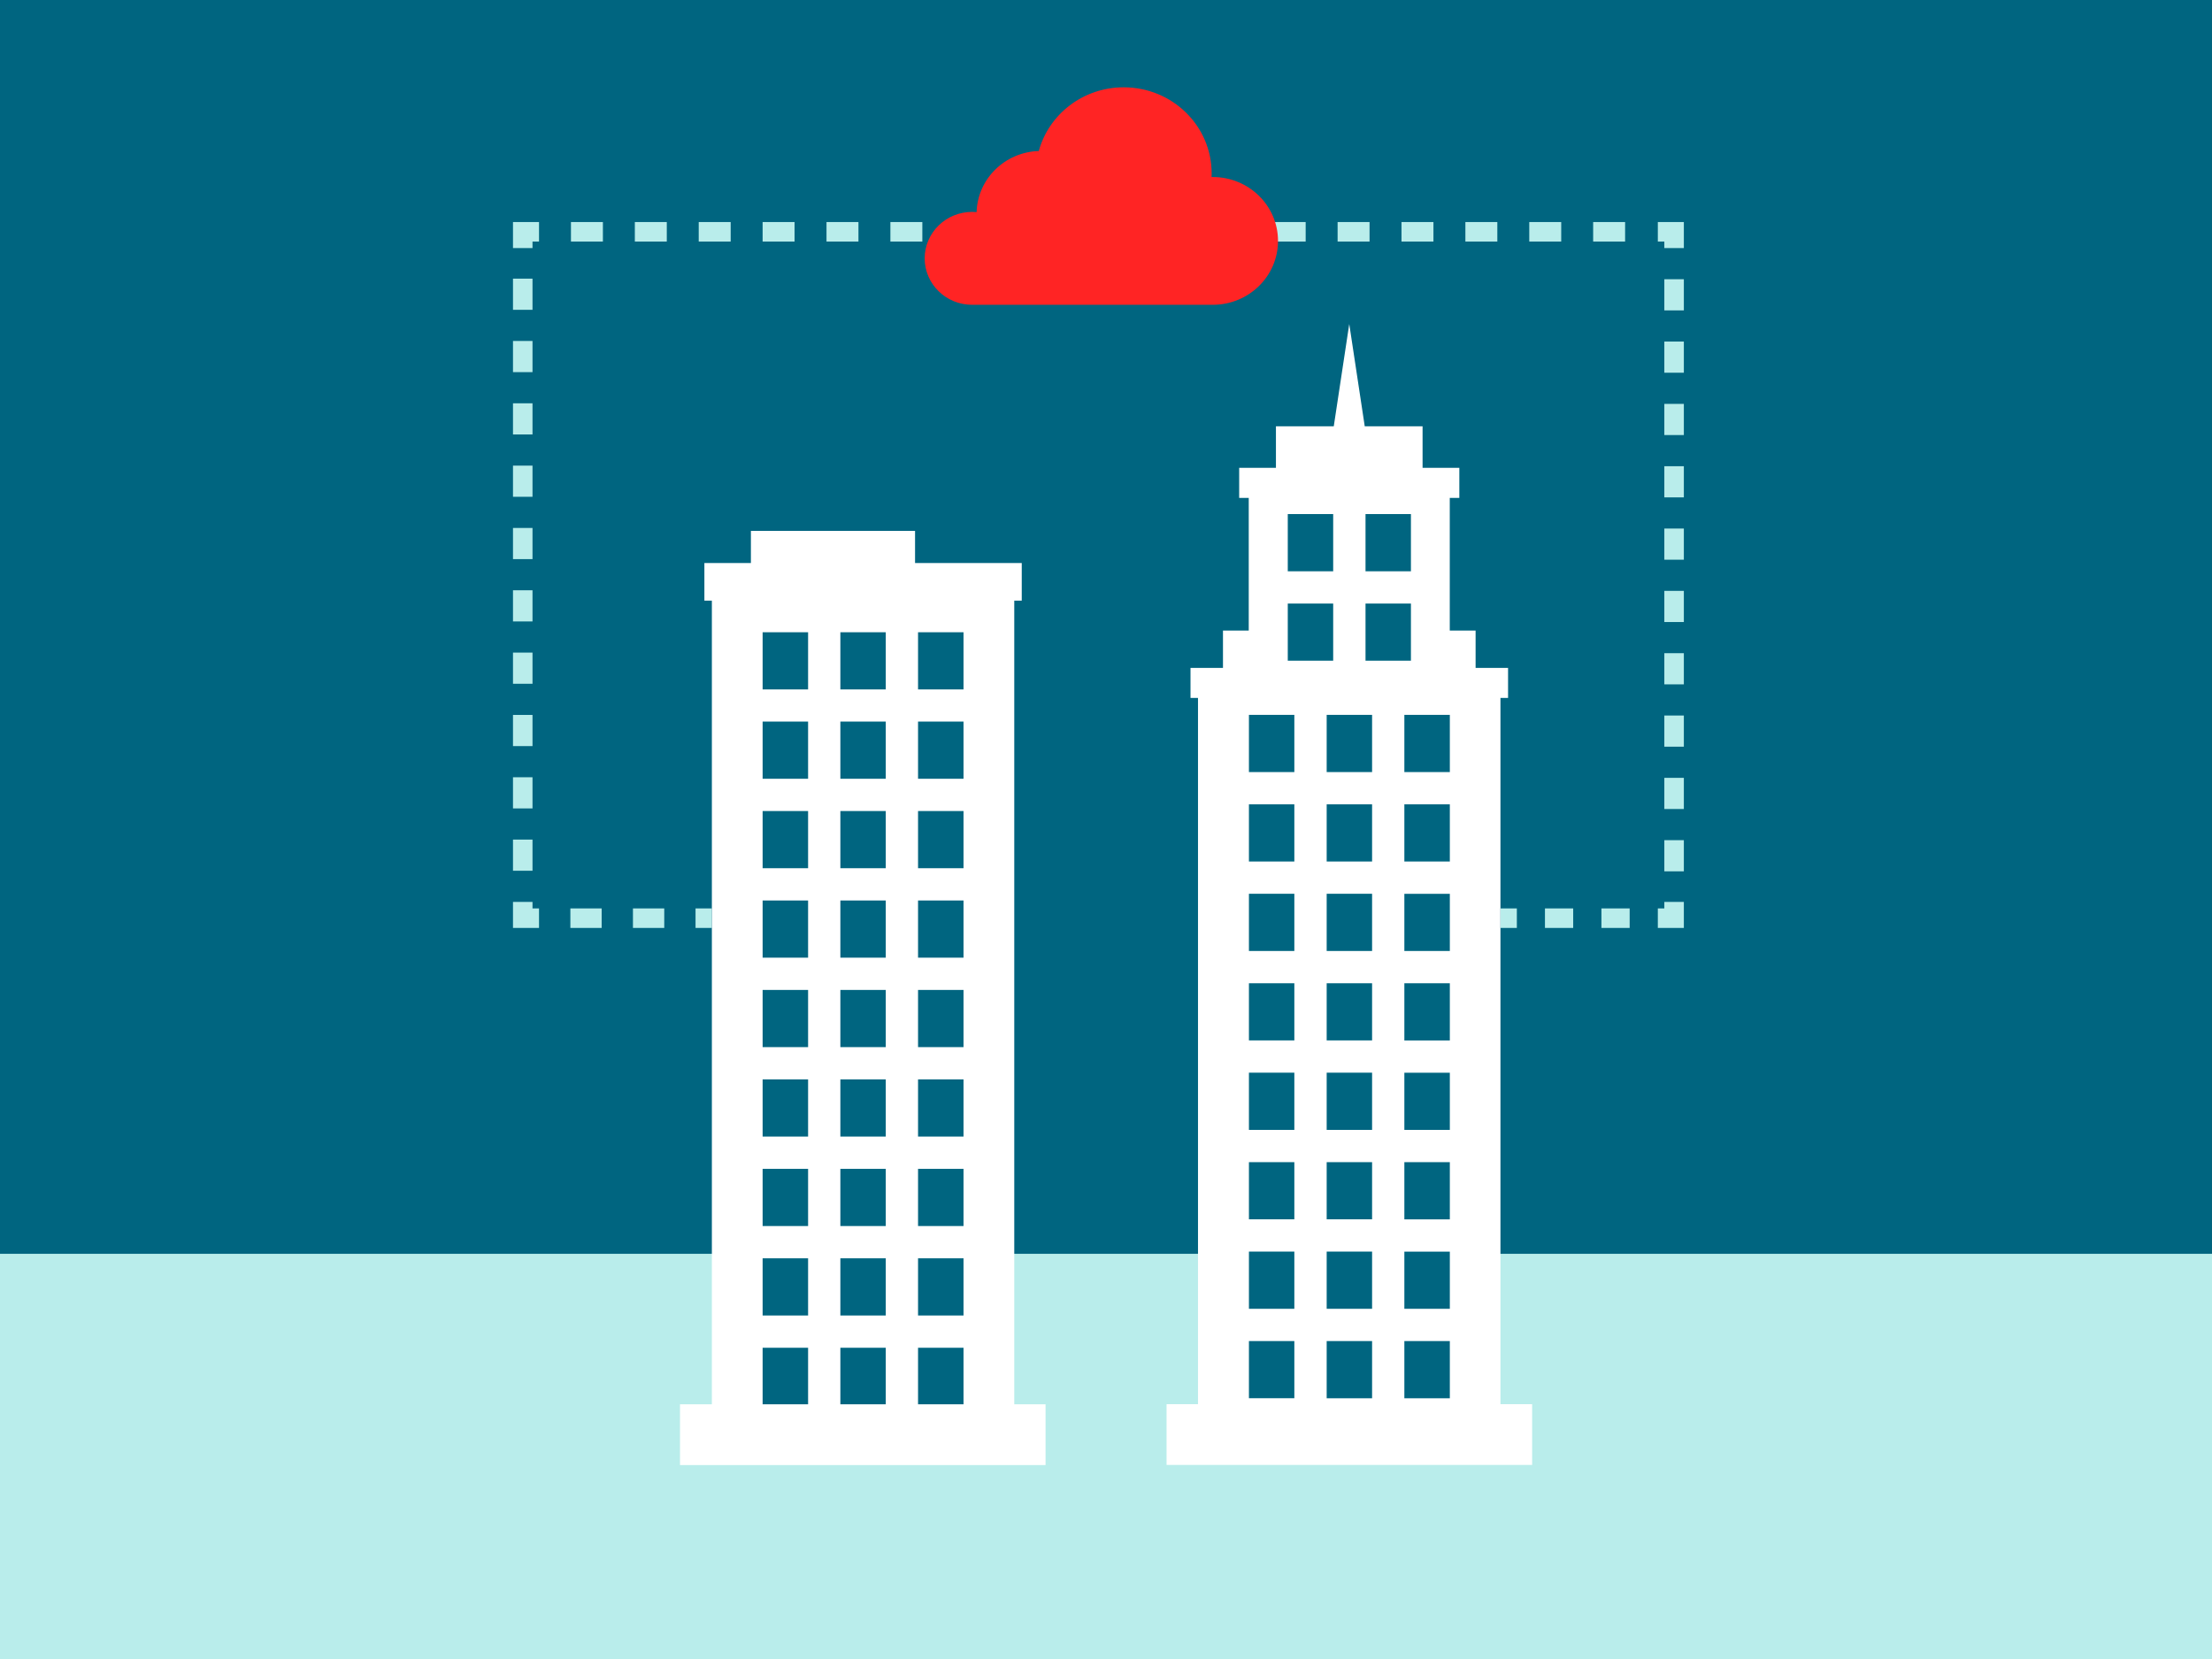
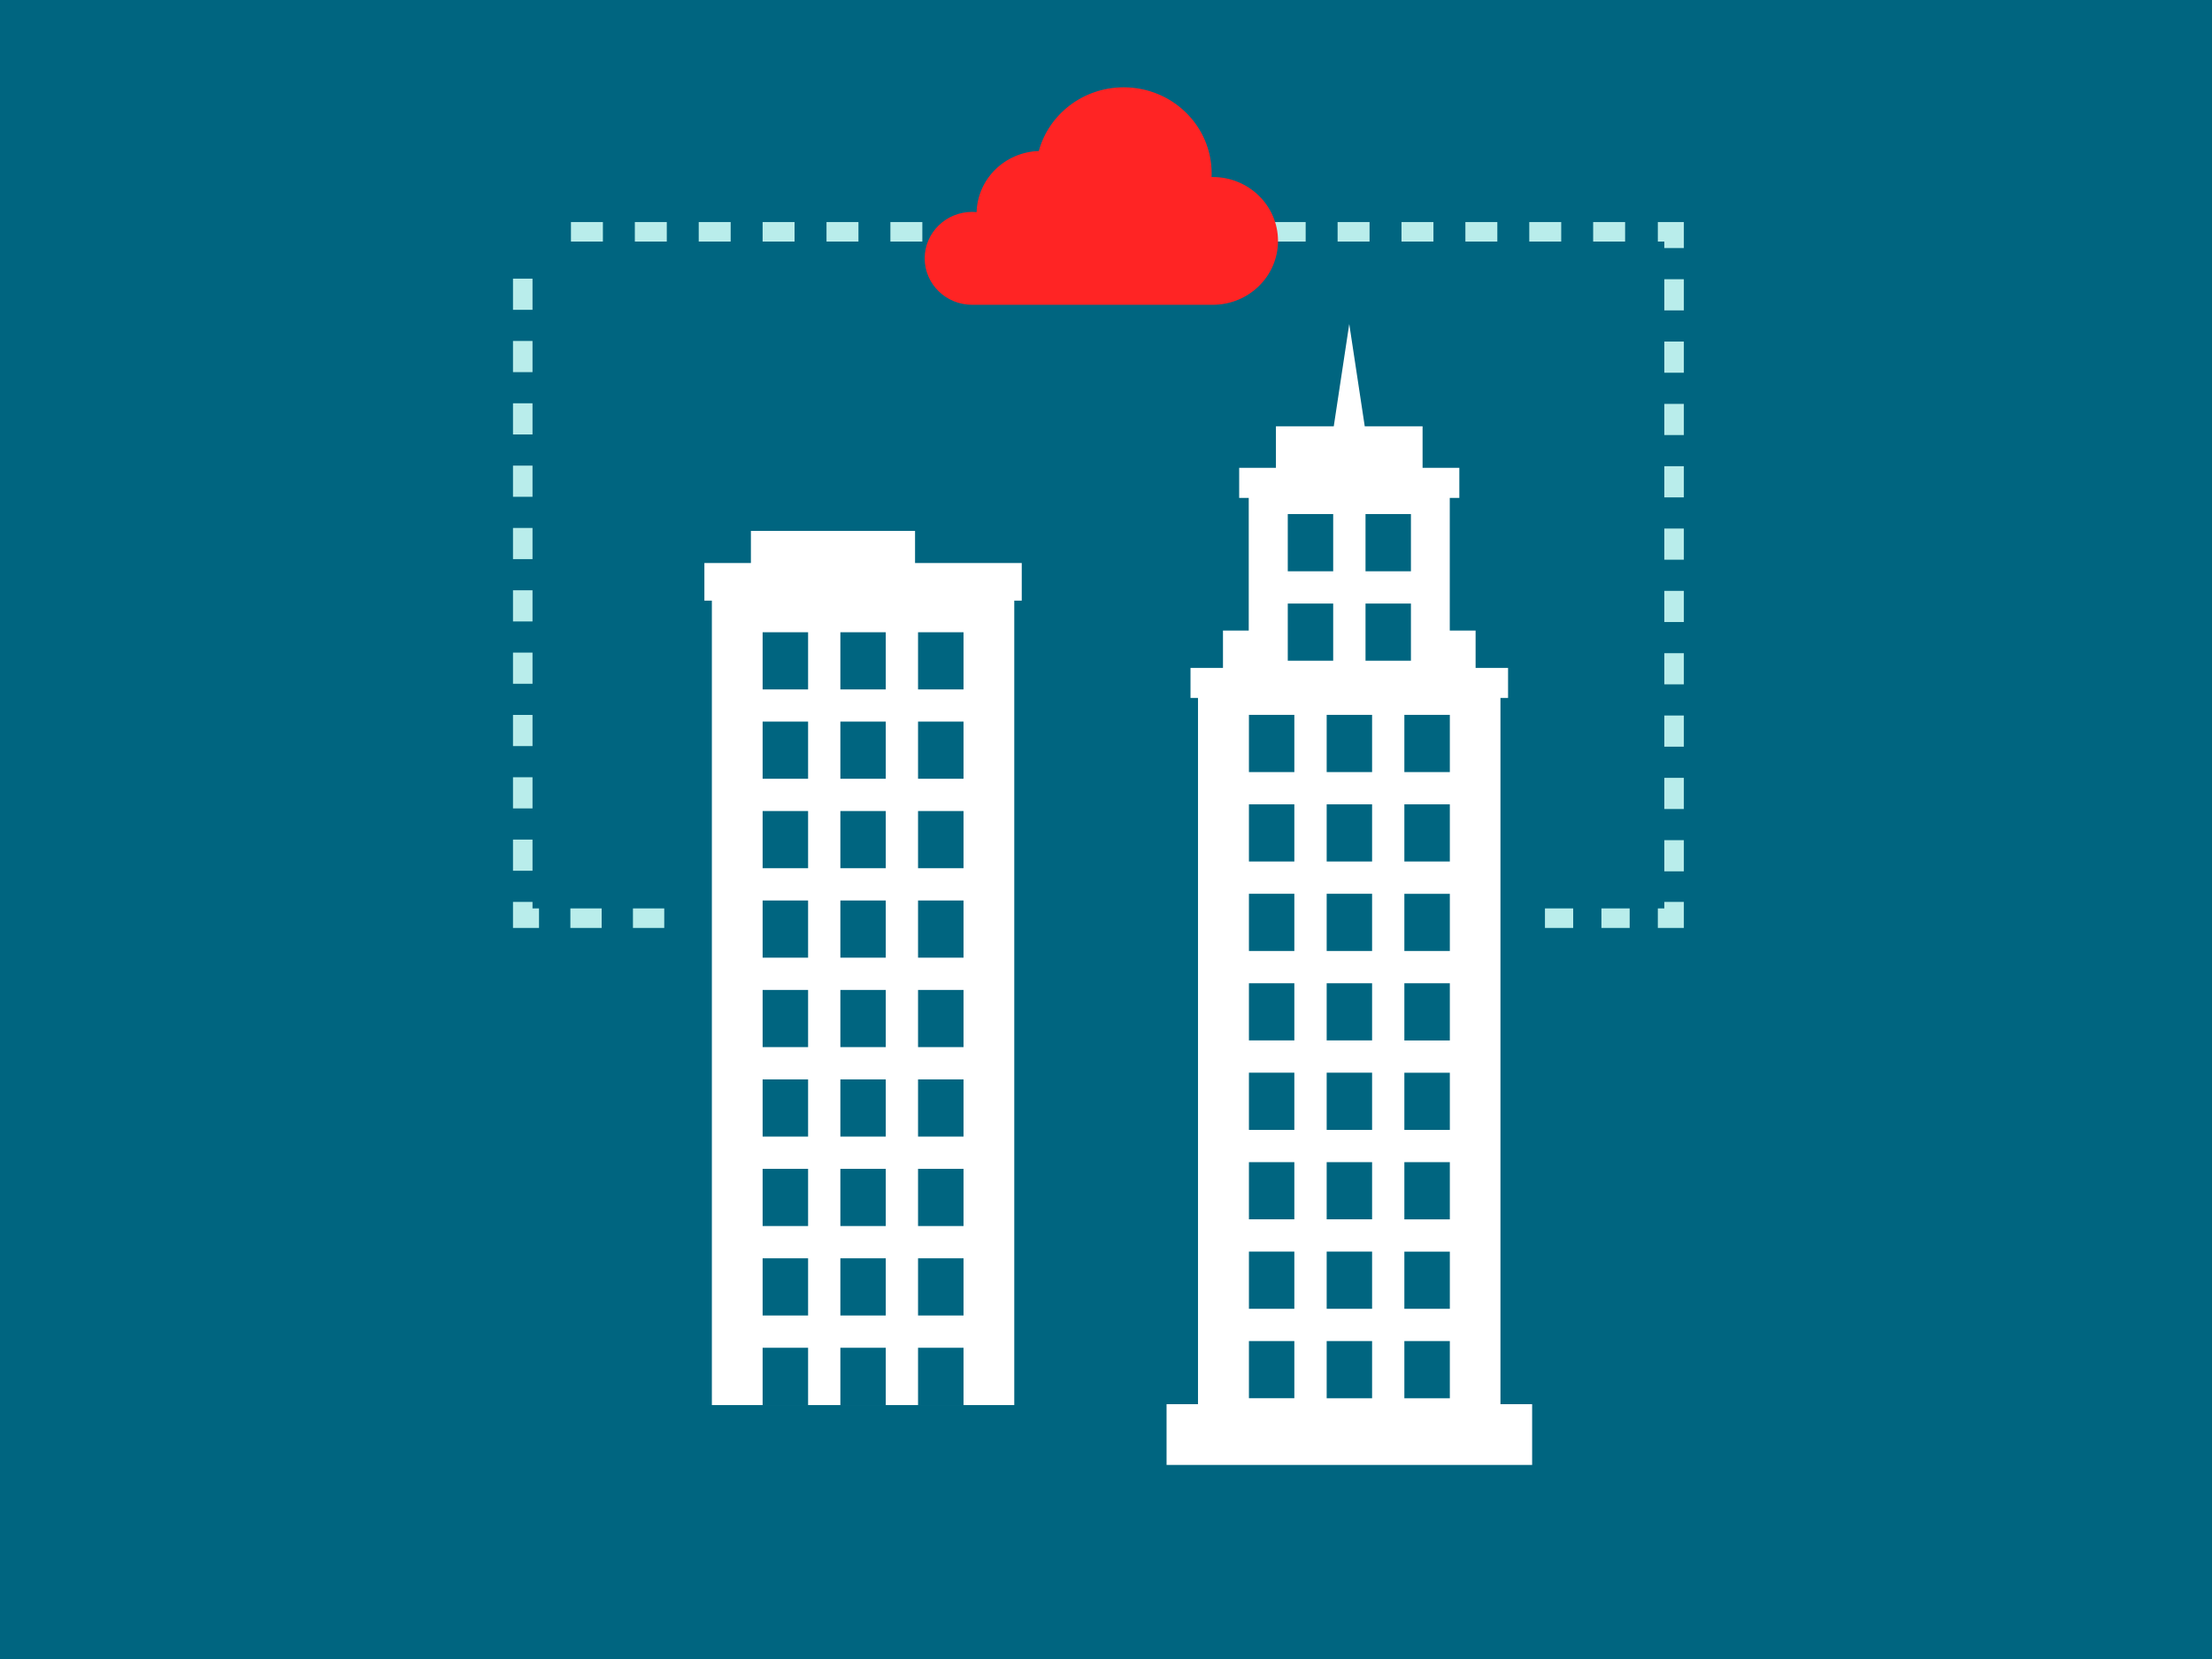
<svg xmlns="http://www.w3.org/2000/svg" id="Layer_1" viewBox="0 0 340 255">
  <rect x="0" y="0" width="340" height="255" fill="#333333" stroke="none" />
  <defs>
    <style>.cls-1,.cls-2,.cls-3,.cls-4,.cls-5{fill:none;stroke:#b9edeb;stroke-miterlimit:10;stroke-width:3px;}.cls-2{stroke-dasharray:0 0 4.81 4.81;}.cls-3{stroke-dasharray:0 0 4.79 4.79;}.cls-6{fill:#006580;}.cls-7{fill:#fff;}.cls-8{fill:#ff2424;}.cls-9{fill:#b9edeb;}.cls-4{stroke-dasharray:0 0 4.91 4.91;}.cls-5{stroke-dasharray:0 0 4.34 4.34;}</style>
  </defs>
  <polygon class="cls-6" points="259.71 0 114.87 0 0 0 0 255 339.99 255 339.99 0 259.71 0" />
-   <polygon class="cls-9" points="259.73 192.72 114.89 192.72 0 192.72 0 255 340.01 255 340.01 192.72 259.73 192.72" />
  <g>
-     <line class="cls-1" x1="109.41" y1="141.13" x2="106.91" y2="141.13" />
    <line class="cls-2" x1="102.1" y1="141.13" x2="85.26" y2="141.13" />
    <polyline class="cls-1" points="82.85 141.13 80.35 141.13 80.35 138.63" />
    <line class="cls-3" x1="80.35" y1="133.84" x2="80.35" y2="40.52" />
-     <polyline class="cls-1" points="80.35 38.13 80.35 35.63 82.85 35.63" />
    <line class="cls-4" x1="87.76" y1="35.63" x2="252.37" y2="35.63" />
    <polyline class="cls-1" points="254.82 35.63 257.32 35.63 257.32 38.13" />
    <line class="cls-3" x1="257.32" y1="42.92" x2="257.32" y2="136.23" />
    <polyline class="cls-1" points="257.32 138.63 257.32 141.13 254.82 141.13" />
    <line class="cls-5" x1="250.49" y1="141.13" x2="235.31" y2="141.13" />
-     <line class="cls-1" x1="233.15" y1="141.13" x2="230.65" y2="141.13" />
  </g>
  <path class="cls-8" d="m186.41,27.21c-.06,0-.12,0-.18,0,0-.19.01-.37.01-.56,0-7.31-6.05-13.23-13.52-13.23-6.25,0-11.51,4.15-13.05,9.79-5.22.17-9.4,4.28-9.56,9.39-.23-.02-.46-.03-.69-.03-4.02,0-7.29,3.2-7.29,7.14s3.26,7.14,7.29,7.14c.02,0,.05,0,.07,0h0s36.88,0,36.88,0h0s.02,0,.04,0c5.54,0,10.03-4.4,10.03-9.82s-4.49-9.82-10.03-9.82" />
  <rect class="cls-6" x="113.74" y="192.38" width="37.96" height="25.94" />
-   <rect class="cls-6" x="188.43" y="192.38" width="37.96" height="25.94" />
  <g>
    <path class="cls-7" d="m117.22,207.16h6.99v8.81h-6.99v-8.81Zm11.95,0h6.98v8.81h-6.98v-8.81Zm11.94,0h6.99v8.81h-6.99v-8.81Zm-23.89-13.75h6.99v8.79h-6.99v-8.79Zm11.95,0h6.98v8.79h-6.98v-8.79Zm11.94,0h6.99v8.79h-6.99v-8.79Zm-23.89-13.75h6.99v8.79h-6.99v-8.79Zm11.95,0h6.98v8.79h-6.98v-8.79Zm11.94,0h6.99v8.79h-6.99v-8.79Zm-23.89-13.75h6.99v8.79h-6.99v-8.79Zm11.95,0h6.98v8.79h-6.98v-8.79Zm11.94,0h6.99v8.79h-6.99v-8.79Zm-23.89-13.75h6.99v8.79h-6.99v-8.79Zm11.95,0h6.98v8.79h-6.98v-8.79Zm11.94,0h6.99v8.79h-6.99v-8.79Zm-23.89-13.75h6.99v8.79h-6.99v-8.79Zm11.95,0h6.98v8.79h-6.98v-8.79Zm11.94,0h6.99v8.79h-6.99v-8.79Zm-23.89-13.75h6.99v8.79h-6.99v-8.79Zm11.95,0h6.98v8.79h-6.98v-8.79Zm11.94,0h6.99v8.79h-6.99v-8.79Zm-23.89-13.75h6.99v8.79h-6.99v-8.79Zm11.95,0h6.98v8.79h-6.98v-8.79Zm11.94,0h6.99v8.79h-6.99v-8.79Zm-23.89-13.73h6.99v8.79h-6.99v-8.79Zm11.95,0h6.98v8.79h-6.98v-8.79Zm11.94,0h6.99v8.79h-6.99v-8.79Zm14.79,118.79v-123.65h1.15v-5.78h-16.4v-4.94h-25.23v4.94h-7.15v5.78h1.15v123.65" />
-     <path class="cls-7" d="m104.52,215.85v9.34h56.19v-9.34h-56.19Z" />
+     <path class="cls-7" d="m104.52,215.85v9.34v-9.34h-56.19Z" />
    <path class="cls-7" d="m231.8,107.28v-4.62h-4.99v-5.74h-3.97v-20.39h1.47v-4.62h-5.65v-6.39h-8.89l-2.38-15.72-2.38,15.72h-8.89v6.39h-5.65v4.62h1.47v20.39h-3.96v5.74h-4.99v4.62h1.15v108.56h46.49s0-1.6,0-1.6v-.96s0-106,0-106h1.15Zm-21.91-19.47v-8.79h6.98v8.79h-6.98Zm6.98,4.96v8.79h-6.98v-8.79h6.98Zm-18.93-4.96v-8.79h6.98v8.79h-6.98Zm6.98,4.96v8.79h-6.98v-8.79h6.98Zm-5.97,122.15h-6.98v-8.79h6.98v8.79Zm0-13.75h-6.98v-8.79h6.98v8.79Zm0-13.75h-6.98v-8.79h6.98v8.79Zm0-13.75h-6.98v-8.79h6.98v8.79Zm0-13.75h-6.98v-8.79h6.98v8.79Zm0-13.75h-6.98v-8.79h6.98v8.79Zm0-13.75h-6.98v-8.79h6.98v8.79Zm0-13.75h-6.98v-8.79h6.98v8.79Zm11.95,96.25h-6.98v-8.79h6.98v8.79Zm0-13.75h-6.98v-8.79h6.98v8.79Zm0-13.75h-6.98v-8.79h6.98v8.79Zm0-13.75h-6.98v-8.79h6.98v8.79Zm0-13.75h-6.98v-8.79h6.98v8.79Zm0-13.75h-6.98v-8.79h6.98v8.79Zm0-13.75h-6.98v-8.79h6.98v8.79Zm0-13.75h-6.98v-8.79h6.98v8.79Zm11.95,96.25h-6.99v-8.79h6.99v8.79Zm0-13.75h-6.99v-8.79h6.99v8.79Zm0-13.75h-6.99v-8.79h6.99v8.79Zm0-13.75h-6.99v-8.79h6.99v8.79Zm0-13.75h-6.99v-8.79h6.99v8.79Zm0-13.75h-6.99v-8.79h6.99v8.79Zm0-13.75h-6.99v-8.79h6.99v8.79Zm0-13.75h-6.99v-8.79h6.99v8.79Z" />
    <path class="cls-7" d="m179.31,215.83v9.34h56.19v-9.34h-56.19Z" />
  </g>
</svg>